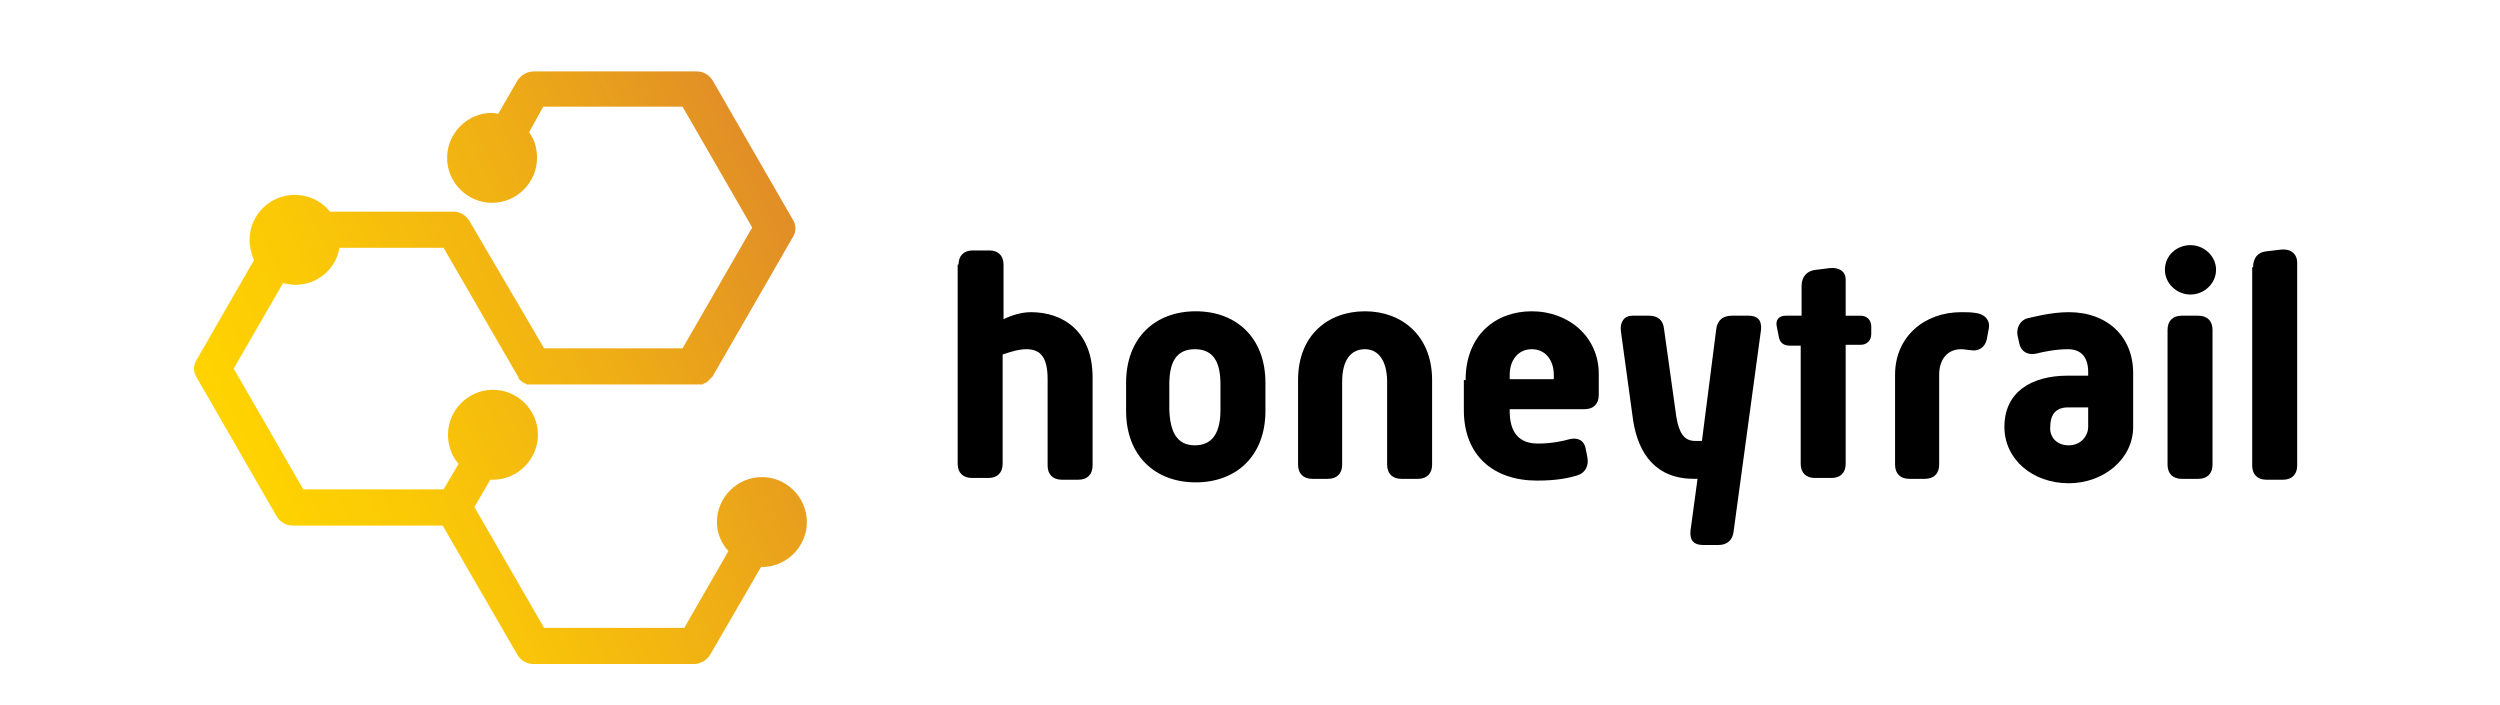
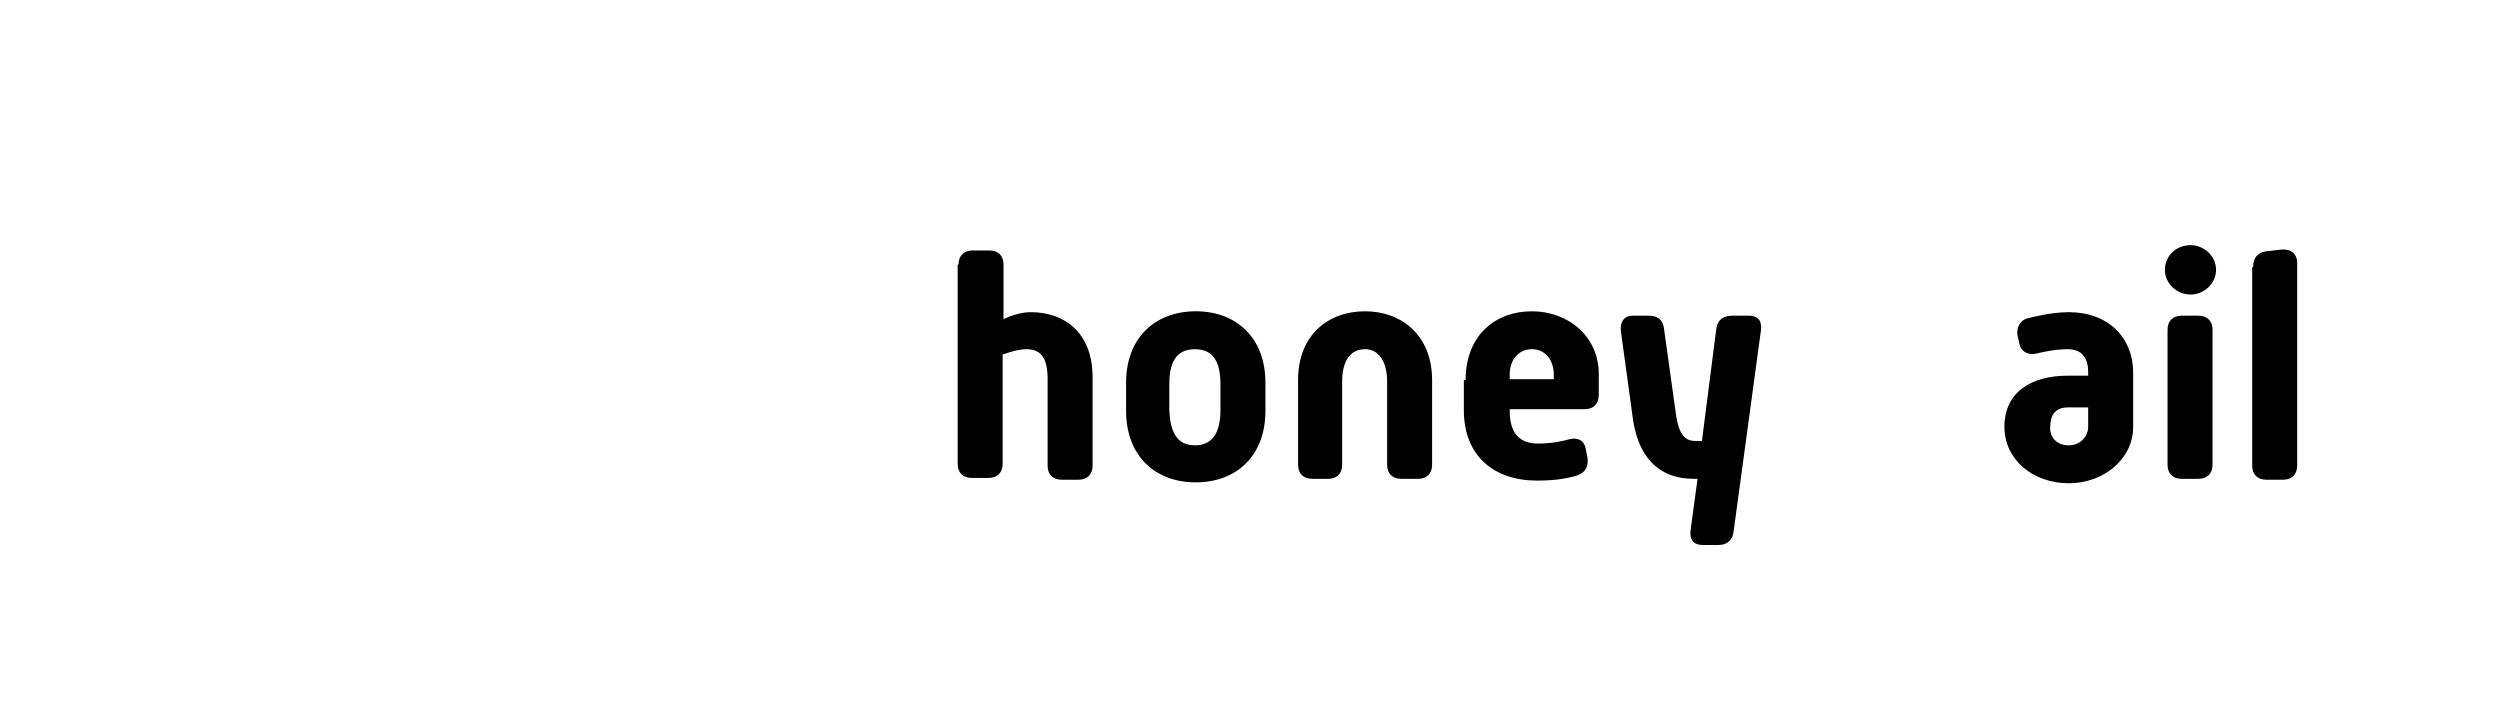
<svg xmlns="http://www.w3.org/2000/svg" version="1.1" id="Layer_1" x="0px" y="0px" viewBox="0 100 283.5 80" style="enable-background:new 0 0 283.5 283.5;" xml:space="preserve">
  <style type="text/css">
	.st0{fill:#000000;}
	.st1{fill:url(#SVGID_1_);}
</style>
  <g>
    <path class="st0" d="M108.7,130c0-1,0.6-1.6,1.6-1.6h1.9c1,0,1.6,0.6,1.6,1.6v6.2c0.8-0.4,2-0.8,3.1-0.8c3.7,0,7,2.2,7,7.4v10   c0,1-0.6,1.6-1.6,1.6h-1.9c-1,0-1.6-0.6-1.6-1.6V143c0-2.6-0.9-3.4-2.4-3.4c-0.9,0-1.8,0.3-2.7,0.6v12.4c0,1-0.6,1.6-1.6,1.6h-1.9   c-1,0-1.6-0.6-1.6-1.6V130z" />
    <path class="st0" d="M127.7,143.4c0-5.1,3.3-8.1,7.9-8.1s7.9,3,7.9,8.1v3.2c0,5.1-3.3,8.1-7.9,8.1s-7.9-3-7.9-8.1V143.4z    M135.5,150.5c2.1,0,2.9-1.6,2.9-4v-2.9c0-2.4-0.7-4-2.9-4c-2.2,0-2.9,1.6-2.9,4v2.9C132.7,148.9,133.4,150.5,135.5,150.5z" />
    <path class="st0" d="M147.2,143.1c0-5.1,3.4-7.8,7.6-7.8c4.1,0,7.6,2.7,7.6,7.8v9.6c0,1-0.6,1.6-1.6,1.6h-1.9c-1,0-1.6-0.6-1.6-1.6   v-9.4c0-2.4-1-3.7-2.5-3.7c-1.6,0-2.6,1.2-2.6,3.7v9.4c0,1-0.6,1.6-1.6,1.6h-1.8c-1,0-1.6-0.6-1.6-1.6V143.1z" />
    <path class="st0" d="M166.2,143.1c0-5.1,3.4-7.8,7.5-7.8c4.2,0,7.6,2.9,7.6,7.1v2.4c0,1-0.6,1.6-1.6,1.6h-8.5v0.2   c0,2.5,1.1,3.7,3.2,3.7c1.6,0,2.9-0.3,3.6-0.5c0.9-0.2,1.6,0.1,1.8,1l0.2,1c0.2,1-0.2,1.8-1.1,2.1c-1,0.3-2.3,0.6-4.6,0.6   c-4.9,0-8.3-2.8-8.3-8V143.1z M176.2,143v-0.5c0-1.6-0.9-2.9-2.5-2.9c-1.5,0-2.5,1.2-2.5,2.9v0.5H176.2z" />
    <path class="st0" d="M183.8,137.5c-0.1-1,0.4-1.7,1.3-1.7h1.9c1,0,1.6,0.5,1.7,1.5l1.4,10c0.3,1.8,0.9,2.7,2.1,2.7h0.8l1.6-12.5   c0.1-1.2,0.8-1.7,1.8-1.7h1.9c1,0,1.5,0.5,1.4,1.6l-3.1,22.8c-0.1,1.1-0.8,1.6-1.7,1.6h-1.8c-1,0-1.5-0.5-1.4-1.6l0.8-5.9h-0.4   c-4.3,0-6.3-2.8-6.9-6.6L183.8,137.5z" />
-     <path class="st0" d="M204.2,139.2H203c-0.7,0-1.2-0.3-1.3-1.1l-0.2-1c-0.2-0.8,0.2-1.3,1-1.3h1.8v-3.4c0-1,0.6-1.7,1.6-1.8l1.6-0.2   c1.1-0.1,1.8,0.4,1.8,1.3v4.1h1.7c0.7,0,1.2,0.5,1.2,1.2v0.9c0,0.7-0.5,1.2-1.2,1.2h-1.7v13.5c0,1-0.6,1.6-1.6,1.6h-1.9   c-1,0-1.6-0.6-1.6-1.6V139.2z" />
-     <path class="st0" d="M214.9,142.5c0-4.3,3.3-7.1,7.5-7.1c0.6,0,1.1,0,1.7,0.1c0.8,0.1,1.7,0.7,1.4,1.9l-0.2,1.1   c-0.2,0.8-0.8,1.4-1.9,1.2c-0.2,0-0.6-0.1-1-0.1c-1.6,0-2.5,1.2-2.5,2.9v10.2c0,1-0.6,1.6-1.6,1.6h-1.8c-1,0-1.6-0.6-1.6-1.6V142.5   z" />
    <path class="st0" d="M234.5,142.6h2.3v-0.4c0-1.7-0.8-2.6-2.3-2.6c-1.4,0-2.8,0.3-3.6,0.5c-0.9,0.2-1.7-0.2-1.9-1.1l-0.2-0.9   c-0.2-0.9,0.3-1.8,1.1-2c0.5-0.1,2.6-0.7,4.7-0.7c4.4,0,7.3,2.8,7.3,6.9v6.1c0,3.7-3.4,6.4-7.3,6.4c-4.1,0-7.3-2.7-7.3-6.4   C227.3,144.5,230.3,142.6,234.5,142.6z M234.6,150.5c1.4,0,2.2-1.1,2.2-2.1v-2.2h-2.3c-1.6,0-2,1.1-2,2.2   C232.4,149.3,233,150.5,234.6,150.5z" />
    <path class="st0" d="M245.5,130.6c0-1.6,1.3-2.8,2.9-2.8c1.5,0,2.9,1.2,2.9,2.8c0,1.5-1.3,2.8-2.9,2.8S245.5,132.1,245.5,130.6z    M245.8,137.4c0-1,0.6-1.6,1.6-1.6h1.9c1,0,1.6,0.6,1.6,1.6v15.3c0,1-0.6,1.6-1.6,1.6h-1.9c-1,0-1.6-0.6-1.6-1.6V137.4z" />
    <path class="st0" d="M255.5,130.3c0-1,0.5-1.7,1.5-1.8l1.7-0.2c1.1-0.1,1.8,0.5,1.8,1.5v23c0,1-0.6,1.6-1.6,1.6h-1.9   c-1,0-1.6-0.6-1.6-1.6V130.3z" />
  </g>
  <linearGradient id="SVGID_1_" gradientUnits="userSpaceOnUse" x1="30.419" y1="160.034" x2="92.47" y2="131.099">
    <stop offset="0" style="stop-color:#FFD300" />
    <stop offset="0.232" style="stop-color:#FBC906" />
    <stop offset="0.627" style="stop-color:#EFAE15" />
    <stop offset="1" style="stop-color:#E18E26" />
  </linearGradient>
-   <path class="st1" d="M86.4,154.1c-2.8,0-5.1,2.3-5.1,5.1c0,1.3,0.5,2.4,1.3,3.3l-5,8.7H61.7l-7.9-13.7l1.8-3.1c0.1,0,0.2,0,0.3,0  c2.8,0,5.1-2.3,5.1-5.1c0-2.8-2.3-5.1-5.1-5.1c-2.8,0-5.1,2.3-5.1,5.1c0,1.2,0.4,2.4,1.2,3.3l-1.7,2.9H34.4l-7.9-13.7l5.6-9.7  c0.4,0.1,0.9,0.2,1.4,0.2c2.5,0,4.6-1.8,5-4.2h11.8l8.5,14.7c0,0,0,0,0,0.1c0,0,0,0.1,0.1,0.1c0,0,0,0.1,0.1,0.1c0,0,0,0,0.1,0.1  c0,0,0.1,0.1,0.1,0.1c0,0,0,0,0,0c0,0,0.1,0.1,0.1,0.1c0,0,0,0,0.1,0c0,0,0.1,0,0.1,0.1c0,0,0,0,0.1,0c0,0,0.1,0,0.1,0.1  c0,0,0.1,0,0.1,0c0,0,0.1,0,0.1,0c0,0,0.1,0,0.1,0c0,0,0.1,0,0.1,0c0,0,0.1,0,0.1,0c0,0,0.1,0,0.1,0c0,0,0.1,0,0.1,0  c0,0,0.1,0,0.1,0c0,0,0.1,0,0.1,0c0,0,0.1,0,0.1,0c0,0,0,0,0.1,0h0h18.2h0c0,0,0,0,0,0c0.1,0,0.2,0,0.2,0c0,0,0,0,0.1,0  c0.1,0,0.1,0,0.2,0c0,0,0,0,0.1,0c0.1,0,0.1,0,0.2-0.1c0,0,0,0,0,0c0.1,0,0.1-0.1,0.2-0.1c0,0,0,0,0.1,0c0,0,0.1-0.1,0.1-0.1  c0,0,0,0,0.1-0.1c0,0,0.1-0.1,0.1-0.1c0,0,0,0,0.1-0.1c0,0,0.1-0.1,0.1-0.1c0,0,0,0,0.1-0.1c0,0,0.1-0.1,0.1-0.1c0,0,0,0,0,0  l9.1-15.8c0.4-0.6,0.4-1.4,0-2l-9.1-15.8c-0.4-0.6-1-1-1.8-1H60.5c-0.7,0-1.4,0.4-1.8,1l-2.2,3.8c-0.2,0-0.5-0.1-0.7-0.1  c-2.8,0-5.1,2.3-5.1,5.1c0,2.8,2.3,5.1,5.1,5.1c2.8,0,5.1-2.3,5.1-5.1c0-1.1-0.3-2.1-0.9-2.9l1.6-2.9h15.8l7.9,13.7l-7.9,13.7H61.7  L53.2,125c-0.4-0.6-1-1-1.8-1h-14c-0.9-1.2-2.4-1.9-4-1.9c-2.8,0-5.1,2.3-5.1,5.1c0,0.8,0.2,1.6,0.5,2.3l-6.5,11.3  c-0.4,0.6-0.4,1.4,0,2l9.1,15.8c0.4,0.6,1,1,1.8,1h17l8.5,14.7c0.4,0.6,1,1,1.8,1h18.2c0.7,0,1.4-0.4,1.8-1l5.8-10c0,0,0.1,0,0.1,0  c2.8,0,5.1-2.3,5.1-5.1C91.5,156.4,89.2,154.1,86.4,154.1z" />
</svg>